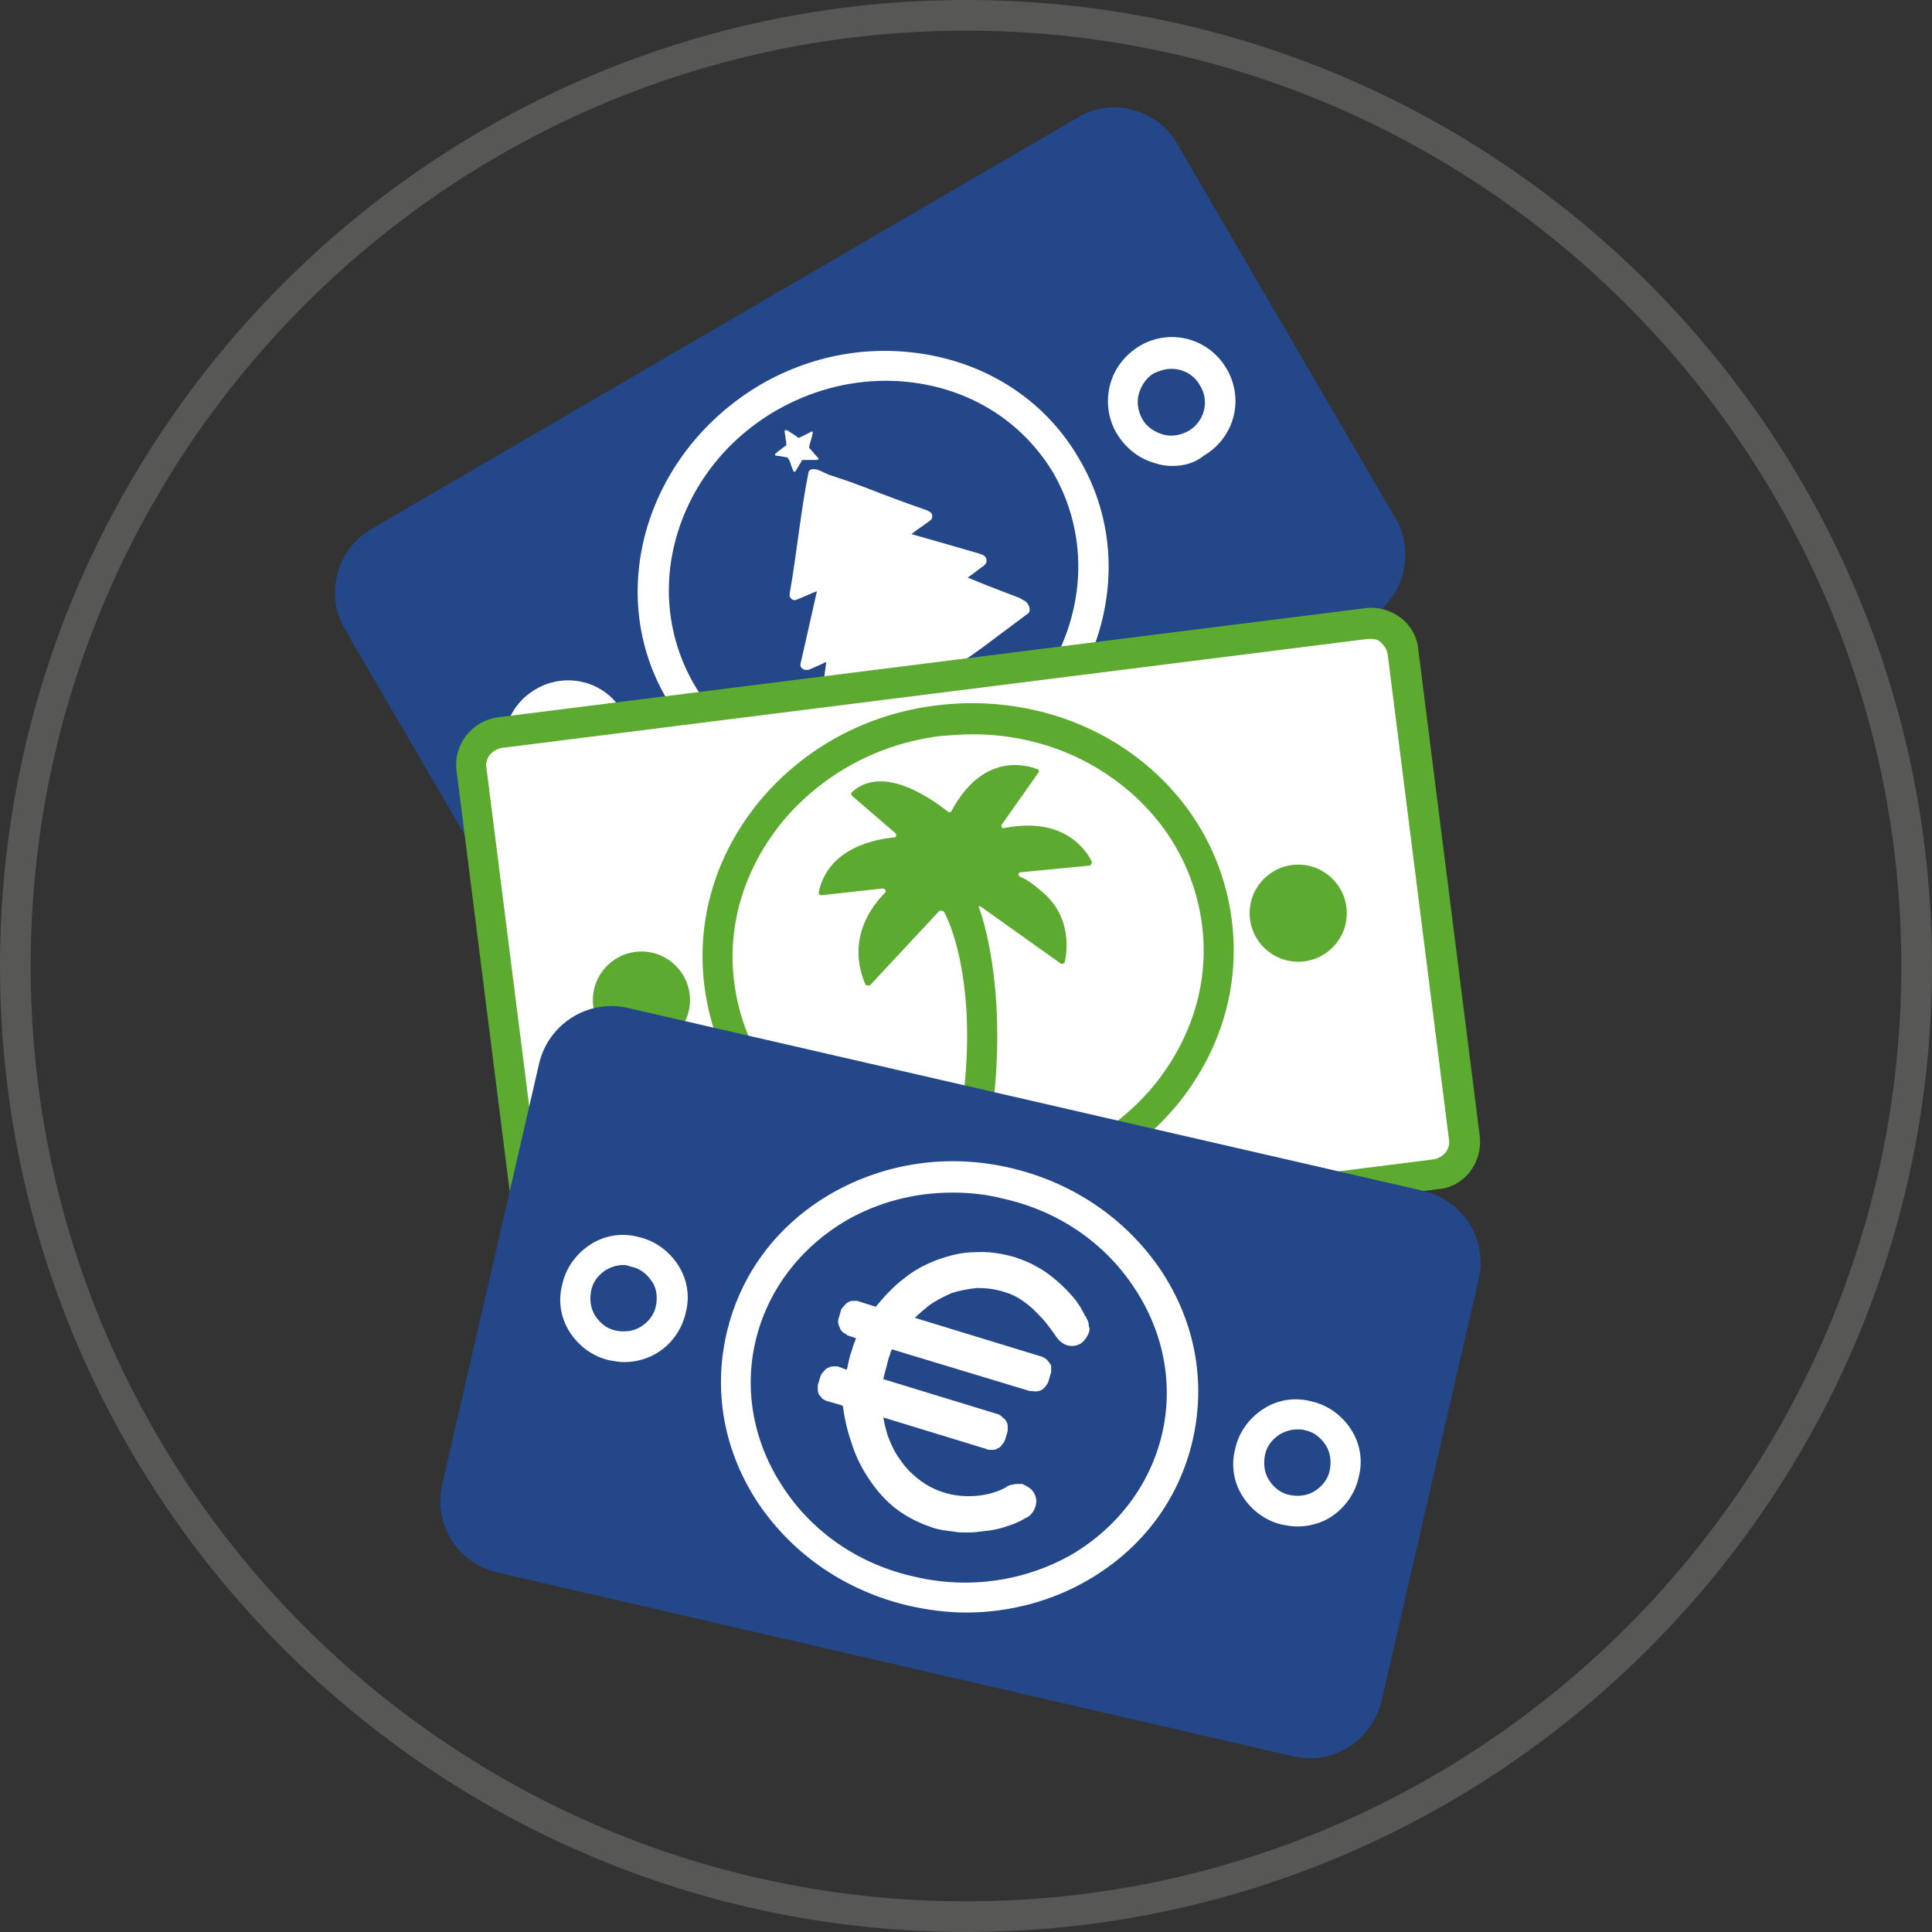
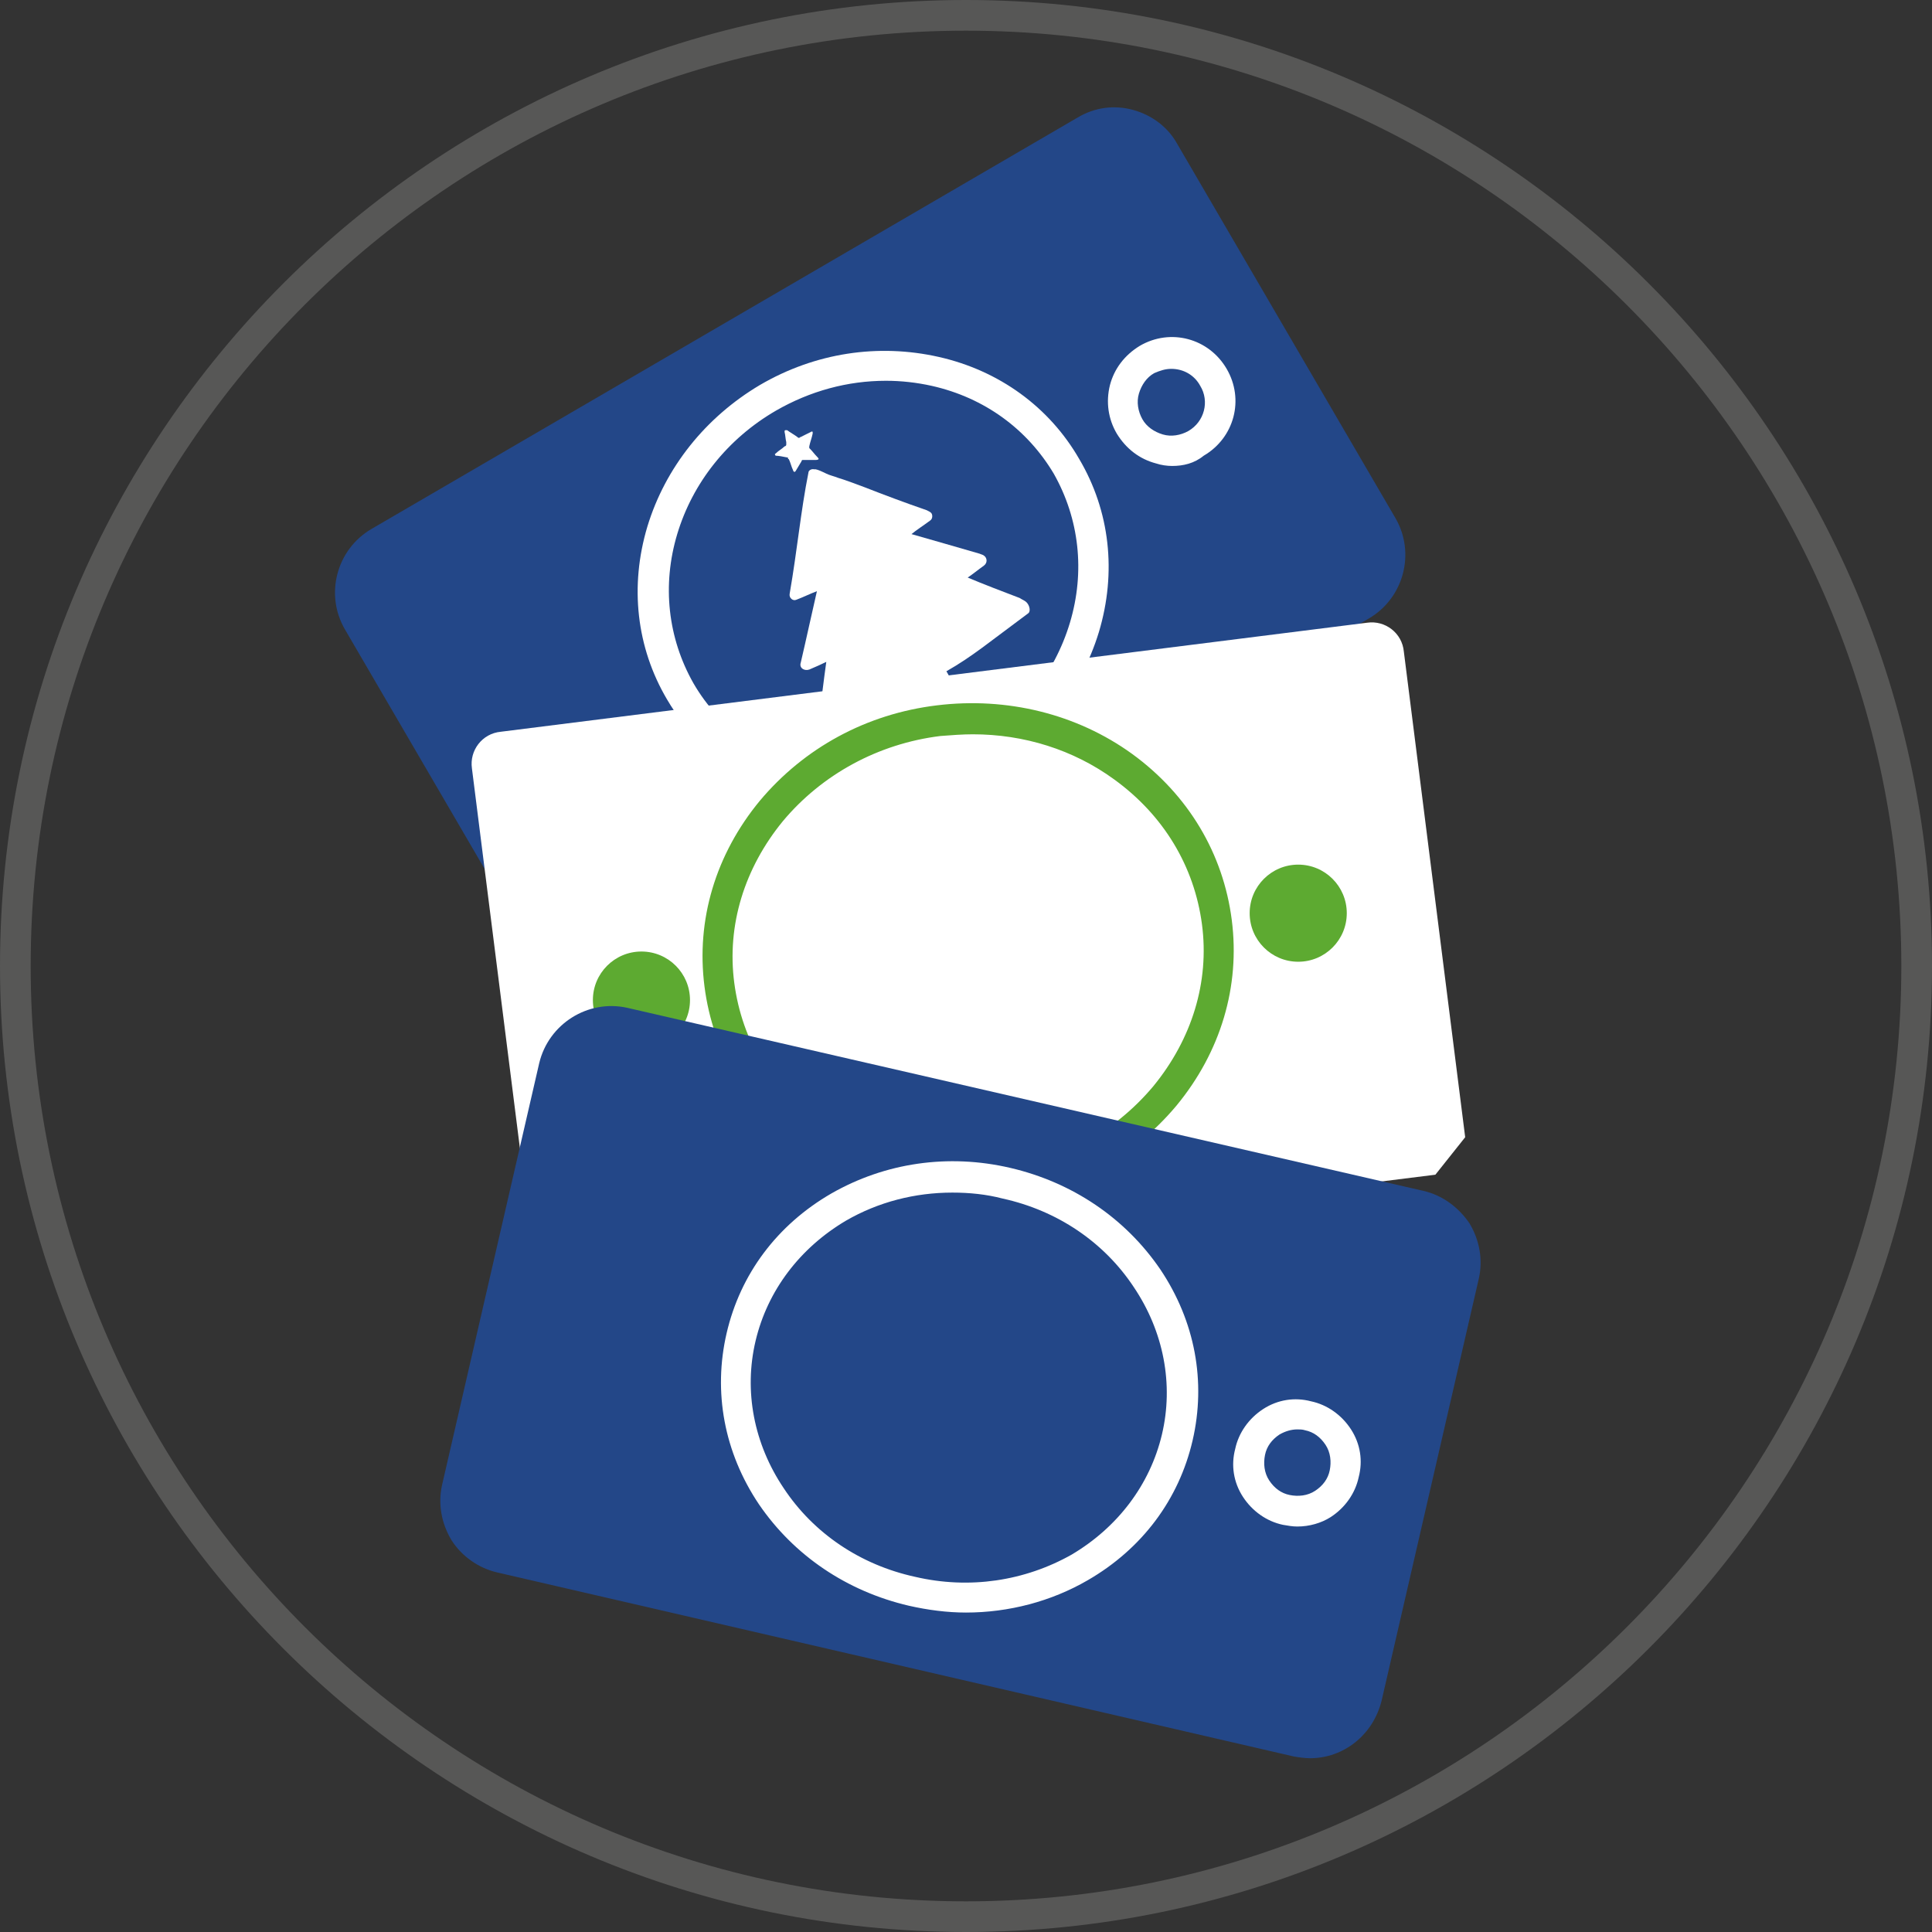
<svg xmlns="http://www.w3.org/2000/svg" version="1.1" id="Ebene_1" x="0px" y="0px" viewBox="0 0 226.8 226.8" style="enable-background:new 0 0 226.8 226.8;" xml:space="preserve">
  <rect x="0" y="0" width="226.8" height="226.8" fill="#333333" stroke="none" />
  <style type="text/css">
	.st0{fill:#234788;}
	.st1{fill:#FFFFFF;}
	.st2{fill:#575756;}
	.st3{fill:#5DAA31;}
</style>
  <g>
    <g>
      <path class="st0" d="M73.6,122.1c-3,0-5.9-1.5-7.5-4.3L40.5,73.9c-2.4-4.1-1-9.4,3.1-11.8l82.9-48.3c2-1.2,4.3-1.5,6.5-0.9    c2.2,0.6,4.1,2,5.2,4l25.6,43.9c2.4,4.1,1,9.4-3.1,11.8L77.9,121C76.6,121.8,75.1,122.1,73.6,122.1z" />
    </g>
    <g>
      <ellipse transform="matrix(0.864 -0.503 0.503 0.864 -20.282 60.845)" class="st0" cx="102.5" cy="68" rx="26.3" ry="24.6" />
      <path class="st1" d="M101.1,94.8c-9.2,0-18-4.5-22.8-12.7C74.7,76,73.9,68.8,76,61.8c2.1-6.9,6.8-12.8,13.2-16.6    c6.5-3.8,13.9-4.9,21-3.3c7.1,1.6,13,5.9,16.5,12c3.6,6.1,4.4,13.3,2.3,20.3c-2.1,6.9-6.8,12.8-13.2,16.6    C111.2,93.5,106.1,94.8,101.1,94.8z M104,44.7c-4.5,0-8.9,1.2-12.9,3.5c-5.7,3.3-9.8,8.5-11.6,14.5c-1.8,6-1.1,12.2,1.9,17.5    c6.3,10.9,21,14.2,32.6,7.4c5.7-3.3,9.8-8.5,11.6-14.5c1.8-6,1.1-12.2-1.9-17.5l0,0c-3.1-5.2-8.1-8.9-14.3-10.3    C107.6,44.9,105.8,44.7,104,44.7z" />
    </g>
    <g>
      <g>
-         <path class="st1" d="M66.7,94.8c-2.6,0-5.1-1.3-6.5-3.7c-2.1-3.6-0.9-8.1,2.7-10.2c3.6-2.1,8.2-0.9,10.2,2.7     c2.1,3.6,0.9,8.1-2.7,10.2C69.3,94.5,68,94.8,66.7,94.8z M66.7,83.4c-0.7,0-1.3,0.2-2,0.5c-1.9,1.1-2.5,3.5-1.4,5.3     c1.1,1.9,3.5,2.5,5.3,1.4c1.9-1.1,2.5-3.5,1.4-5.3C69.4,84.1,68.1,83.4,66.7,83.4z" />
-       </g>
+         </g>
    </g>
    <g>
      <g>
        <path class="st1" d="M137.6,54.7c-0.6,0-1.3-0.1-1.9-0.3c-1.9-0.5-3.5-1.7-4.6-3.5c-1-1.7-1.3-3.7-0.8-5.7     c0.5-1.9,1.7-3.5,3.5-4.6c3.6-2.1,8.1-0.9,10.2,2.7v0c2.1,3.6,0.9,8.1-2.7,10.2C140.2,54.4,138.9,54.7,137.6,54.7z M137.5,43.3     c-0.7,0-1.3,0.2-2,0.5c-0.9,0.5-1.5,1.4-1.8,2.4c-0.3,1-0.1,2.1,0.4,3c0.5,0.9,1.4,1.5,2.4,1.8c1,0.3,2.1,0.1,3-0.4     c1.9-1.1,2.5-3.5,1.4-5.3C140.2,44,138.9,43.3,137.5,43.3z" />
      </g>
    </g>
    <g>
      <g>
        <path class="st1" d="M120.5,70.7c-0.2-0.2-0.5-0.3-0.8-0.5c-2.1-0.8-4.2-1.6-6.1-2.4c0.6-0.4,1.2-0.9,1.9-1.4     c0.4-0.3,0.4-0.8,0.1-1.1c-0.2-0.2-0.4-0.2-0.6-0.3c-2.8-0.8-5.5-1.6-8-2.3c0.6-0.5,1.4-1,2.2-1.6c0.3-0.2,0.3-0.7,0.1-0.9     c-0.1-0.1-0.3-0.2-0.5-0.3c-2.6-0.9-5-1.8-7.3-2.7c-1.1-0.4-2.1-0.8-3.1-1.1c-0.5-0.2-1-0.3-1.4-0.5c-0.2-0.1-1.2-0.6-1.4-0.5     c-0.3-0.1-0.7,0.1-0.7,0.4c-0.9,4.5-1.3,9-2.2,14.2c-0.1,0.5,0.4,0.9,0.8,0.7c0.8-0.3,1.6-0.7,2.4-1c-0.6,2.6-1.2,5.4-1.9,8.4     c-0.2,0.6,0.4,1,1,0.8c0.7-0.3,1.4-0.6,2-0.9c-0.3,2.2-0.6,4.4-0.8,6.8c-0.1,0.9,0.6,1.4,1.3,1.2c3.9-1.3,7.1-3.2,10.5-5.2     c0.1,0.2,0.2,0.3,0.3,0.5c0.3,0.5,3.5,5.7,3.4,5.7c1.5-0.7,2-0.9,3-1.8c-0.1,0.1-2-3.3-3.6-6.1c3-1.7,5-3.4,9.6-6.8     C121,71.8,120.9,71.1,120.5,70.7z" />
      </g>
      <g>
        <path class="st1" d="M92.4,53.7c0.1,0,0.1,0,0.1,0.1c0,0,0,0.1,0.1,0.1c0.2,0.4,0.3,0.9,0.5,1.3c0,0.1,0.1,0.2,0.2,0.2     c0,0,0.1-0.1,0.1-0.1c0.2-0.3,0.4-0.7,0.6-1c0.1-0.1,0.1-0.3,0.2-0.3c0.1,0,0.2,0,0.3,0c0.4,0,0.8,0,1.2,0c0.1,0,0.3,0,0.4-0.1     c0-0.1-0.1-0.2-0.2-0.3c-0.3-0.3-0.5-0.6-0.8-0.9c0,0-0.1-0.1-0.1-0.1c0-0.1,0-0.1,0-0.2c0.1-0.5,0.3-1,0.4-1.5     c0-0.1,0-0.2,0-0.2c-0.1-0.1-0.2,0-0.2,0c-0.4,0.2-0.8,0.4-1.2,0.6c-0.1,0-0.1,0.1-0.2,0.1c-0.1,0-0.1,0-0.2-0.1     c-0.4-0.3-0.8-0.5-1.2-0.8c0,0-0.1,0-0.1,0c0,0-0.1,0-0.1,0c-0.1,0-0.1,0.1-0.1,0.2c0.1,0.4,0.1,0.8,0.2,1.2c0,0.1,0,0.2,0,0.3     c0,0.1-0.1,0.2-0.2,0.2c-0.3,0.3-0.7,0.5-1,0.8c-0.1,0.1-0.2,0.1-0.1,0.2c0,0.1,0.1,0.1,0.1,0.1C91.4,53.5,91.9,53.6,92.4,53.7z" />
      </g>
    </g>
    <g>
      <g>
        <path class="st2" d="M113.4,226.8C50.9,226.8,0,175.9,0,113.4S50.9,0,113.4,0s113.4,50.9,113.4,113.4S175.9,226.8,113.4,226.8z      M113.4,3.6C52.8,3.6,3.6,52.8,3.6,113.4s49.3,109.8,109.8,109.8s109.8-49.3,109.8-109.8S173.9,3.6,113.4,3.6z" />
      </g>
    </g>
    <g>
      <g>
        <g>
-           <path class="st1" d="M168.5,137.9L66.9,150.6c-2.1,0.3-4.1-1.2-4.3-3.4l-7.2-57c-0.3-2.1,1.2-4.1,3.4-4.3l101.7-12.8      c2.1-0.3,4.1,1.2,4.3,3.4l7.2,57C172.2,135.7,170.7,137.6,168.5,137.9z" />
+           <path class="st1" d="M168.5,137.9L66.9,150.6c-2.1,0.3-4.1-1.2-4.3-3.4l-7.2-57c-0.3-2.1,1.2-4.1,3.4-4.3l101.7-12.8      c2.1-0.3,4.1,1.2,4.3,3.4l7.2,57z" />
        </g>
        <g>
-           <path class="st3" d="M66.4,152.5c-1.2,0-2.5-0.4-3.5-1.2c-1.2-0.9-2-2.3-2.1-3.8l-7.2-57c-0.4-3.1,1.8-5.9,4.9-6.3l101.7-12.8      c1.5-0.2,3,0.2,4.2,1.1c1.2,0.9,2,2.3,2.1,3.8l7.2,57c0.2,1.5-0.2,3-1.1,4.2c-0.9,1.2-2.3,2-3.8,2.1L67.1,152.4      C66.8,152.4,66.6,152.5,66.4,152.5z M160.9,75c-0.1,0-0.2,0-0.3,0L58.9,87.8c-0.6,0.1-1,0.4-1.4,0.8c-0.3,0.4-0.5,1-0.4,1.5      l7.2,57c0.1,0.6,0.4,1,0.8,1.4c0.4,0.3,1,0.5,1.5,0.4l101.7-12.8c0.6-0.1,1-0.4,1.4-0.8c0.3-0.4,0.5-1,0.4-1.5l-7.2-57      c-0.1-0.6-0.4-1-0.8-1.4C161.8,75.1,161.4,75,160.9,75z" />
-         </g>
+           </g>
      </g>
      <g>
        <ellipse transform="matrix(0.992 -0.125 0.125 0.992 -13.079 15.048)" class="st1" cx="113.6" cy="112" rx="29.4" ry="27.5" />
        <path class="st3" d="M113.1,141.3c-6.8,0-13.3-2.1-18.7-6c-6.6-4.8-10.7-11.7-11.7-19.5c-1-7.8,1.3-15.5,6.5-21.8     c5.2-6.2,12.5-10.2,20.8-11.2c8.2-1,16.4,1,22.9,5.7c6.6,4.8,10.7,11.7,11.7,19.5l0,0c1,7.8-1.3,15.5-6.5,21.8     c-5.2,6.2-12.5,10.2-20.8,11.2C115.9,141.2,114.5,141.3,113.1,141.3z M114.2,86.2c-1.2,0-2.5,0.1-3.8,0.2     c-7.3,0.9-13.9,4.5-18.5,10c-4.5,5.5-6.6,12.2-5.7,19c0.9,6.8,4.5,12.8,10.3,17c5.8,4.2,13,6,20.4,5.1c7.3-0.9,13.9-4.5,18.5-10     c4.5-5.5,6.6-12.2,5.7-19l0,0c-0.9-6.8-4.5-12.8-10.3-17C126,88,120.2,86.2,114.2,86.2z" />
      </g>
      <g>
        <circle class="st3" cx="75.3" cy="117.4" r="5.7" />
      </g>
      <g>
        <circle class="st3" cx="152.4" cy="107.2" r="5.7" />
      </g>
      <g>
-         <path class="st3" d="M112,135.1c3.4-15.7,0.3-25.4-1.2-28.1c-0.2-0.1-0.3-0.1-0.5-0.1l-8.2,8.8c-0.2,0-0.3,0-0.5-0.1     c-2.3-5.4,0.8-9.3,2.3-10.8c0.2-0.2,0-0.5-0.3-0.5l-7.2,0.8c-0.2,0-0.3-0.2-0.3-0.3c1.1-5.4,6.9-6.3,8.9-6.5     c0.2,0,0.3-0.3,0.1-0.5l-5.1-4.4c-0.1-0.1-0.1-0.3,0-0.4c3.8-3.5,9.9,1.2,11.3,2.3c0.2,0.1,0.3,0.1,0.4-0.1     c3.7-6.9,8.8-5.4,10.1-4.9c0.2,0.1,0.2,0.3,0.1,0.4l-4.3,6.1c-0.1,0.2,0,0.5,0.3,0.4c7.2-1.4,9.7,2.8,10.3,4     c-0.1,0.2-0.1,0.2-0.2,0.4l-8.2,0.8c-0.3,0-0.3,0.4-0.1,0.5c0.8,0.3,1.8,1,3.2,2.3c2.8,2.8,2.4,6.4,2.1,7.7     c0,0.2-0.3,0.3-0.5,0.2l-9.4-6.7c-0.1-0.1-0.2,0-0.2,0.1c0.8,2,3.8,12.3,1,27.8c-0.1,0.4-0.2,0.7-0.5,0.8l-2.7,0.6     C112.5,135.8,111.9,135.5,112,135.1z" />
-       </g>
+         </g>
    </g>
    <g>
      <g>
        <path class="st0" d="M153.8,206.4c-0.6,0-1.3-0.1-1.9-0.2l-93.5-21.6c-2.2-0.5-4.2-1.9-5.4-3.8c-1.2-2-1.6-4.3-1.1-6.5l11.4-49.5     c1.1-4.6,5.7-7.5,10.3-6.5l93.5,21.5c2.2,0.5,4.1,1.9,5.4,3.8c1.2,2,1.6,4.3,1.1,6.5l-11.4,49.5     C161.2,203.7,157.7,206.4,153.8,206.4z" />
      </g>
    </g>
    <g>
      <g>
        <path class="st1" d="M113.4,189.3c-2.2,0-4.5-0.3-6.7-0.8c-7.3-1.7-13.5-5.9-17.6-11.9c-4.1-6.1-5.4-13.2-3.8-20.1     c1.6-6.9,5.9-12.7,12.3-16.4c6.3-3.6,13.7-4.7,21-3c7.3,1.7,13.5,5.9,17.6,11.9c4.1,6.1,5.4,13.2,3.8,20.1     c-1.6,6.9-5.9,12.7-12.3,16.4C123.4,188,118.4,189.3,113.4,189.3z M111.8,140c-4.4,0-8.7,1.1-12.5,3.3     c-5.4,3.2-9.2,8.2-10.6,14.1c-1.4,5.9-0.2,12.1,3.3,17.3c3.5,5.3,9,9,15.4,10.4c6.4,1.5,12.9,0.5,18.4-2.6     c5.4-3.2,9.2-8.2,10.6-14.1v0c1.4-5.9,0.2-12.1-3.3-17.3c-3.5-5.3-9-9-15.4-10.4C115.8,140.2,113.8,140,111.8,140z" />
      </g>
    </g>
    <g>
      <g>
-         <path class="st1" d="M73.3,159.9c-0.6,0-1.1-0.1-1.7-0.2c-1.9-0.4-3.6-1.6-4.7-3.3c-1.1-1.7-1.4-3.7-0.9-5.6     c0.4-1.9,1.6-3.6,3.3-4.7c1.7-1.1,3.7-1.4,5.6-0.9c1.9,0.4,3.6,1.6,4.7,3.3c1.1,1.7,1.4,3.7,0.9,5.6v0     C79.7,157.6,76.7,159.9,73.3,159.9z M73.2,148.5c-0.7,0-1.4,0.2-2.1,0.6c-0.9,0.6-1.5,1.4-1.7,2.4c-0.2,1-0.1,2.1,0.5,3     c0.6,0.9,1.4,1.5,2.4,1.7c1,0.2,2.1,0.1,3-0.5c0.9-0.6,1.5-1.4,1.7-2.4c0.2-1,0.1-2.1-0.5-2.9c-0.6-0.9-1.4-1.5-2.4-1.7     C73.8,148.6,73.5,148.5,73.2,148.5z" />
-       </g>
+         </g>
    </g>
    <g>
      <g>
        <path class="st1" d="M152.3,179.2c-0.6,0-1.1-0.1-1.7-0.2c-1.9-0.4-3.6-1.6-4.7-3.3c-1.1-1.7-1.4-3.7-0.9-5.6     c0.4-1.9,1.6-3.6,3.3-4.7c1.7-1.1,3.7-1.4,5.6-0.9c1.9,0.4,3.6,1.6,4.7,3.3c1.1,1.7,1.4,3.7,0.9,5.6c-0.4,1.9-1.6,3.6-3.3,4.7     C155.1,178.8,153.7,179.2,152.3,179.2z M152.3,167.8c-0.7,0-1.4,0.2-2.1,0.6c-0.9,0.6-1.5,1.4-1.7,2.4c-0.2,1-0.1,2.1,0.5,3     c0.6,0.9,1.4,1.5,2.4,1.7c1,0.2,2.1,0.1,3-0.5c0.9-0.6,1.5-1.4,1.7-2.4v0c0.2-1,0.1-2.1-0.5-3c-0.6-0.9-1.4-1.5-2.4-1.7     C152.9,167.8,152.6,167.8,152.3,167.8z" />
      </g>
    </g>
    <g>
      <g>
        <g>
-           <path class="st1" d="M113.4,179.9c-0.5,0-0.9,0-1.4-0.1c-0.9-0.1-1.8-0.2-2.6-0.5c-1.5-0.5-2.9-1.2-4.1-2.1      c-1.2-0.9-2.2-2-3.1-3.3c-0.9-1.3-1.6-2.6-2.1-4.1c-0.5-1.4-0.9-2.9-1.1-4.4c0,0,0-0.2-0.1-0.4l-1.7-0.5c-0.1,0-0.3-0.1-0.5-0.2      c-0.2-0.1-0.3-0.3-0.4-0.4c-0.1-0.1-0.2-0.2-0.2-0.3c-0.1-0.2-0.1-0.4-0.1-0.7c0-0.3,0-0.4,0.1-0.6l0.2-0.7c0,0,0,0,0,0      c0.1-0.2,0.1-0.3,0.3-0.5c0.2-0.2,0.3-0.4,0.5-0.5c0.1,0,0.2-0.1,0.3-0.1c0.1-0.1,0.4-0.1,0.6-0.1c0.3,0,0.4,0,0.6,0.1l0.8,0.3      c0-0.1,0.1-0.2,0.1-0.4c0.1-0.5,0.2-0.9,0.3-1.3c0.2-0.5,0.3-1,0.5-1.5c0.1-0.2,0.1-0.3,0.2-0.5l-0.9-0.3      c-0.1,0-0.2-0.1-0.3-0.2c-0.3-0.1-0.6-0.4-0.7-0.7c-0.2-0.4-0.3-0.8-0.1-1.3l0.2-0.7c0-0.1,0.1-0.3,0.3-0.5      c0.2-0.2,0.3-0.4,0.5-0.5c0.1,0,0.1-0.1,0.2-0.1c0.2-0.1,0.4-0.1,0.6-0.1c0.2,0,0.4,0,0.6,0.1l1.9,0.6c1.1-1.3,2.1-2.4,3.3-3.3      c1.2-1,2.6-1.7,3.9-2.2c1.4-0.5,2.9-0.9,4.4-0.9c1.5-0.1,3.1,0.1,4.8,0.6c0.8,0.3,1.7,0.6,2.5,1.1c0.8,0.4,1.6,1,2.3,1.6      c0.7,0.6,1.4,1.3,2,2c0.6,0.7,1,1.4,1.4,2.2c0,0,0,0,0.1,0.1c0,0.1,0.1,0.3,0.2,0.4c0,0.1,0.1,0.3,0.1,0.4c0,0.2,0,0.3,0.1,0.5      c0,0.2,0,0.4-0.1,0.6c-0.2,0.5-0.5,0.9-0.9,1.2c-0.5,0.3-1.1,0.4-1.7,0.2c-0.3-0.1-0.6-0.3-0.9-0.6c-0.2-0.2-0.4-0.5-0.6-0.8      c-0.2-0.3-0.5-0.7-0.9-1.2c-0.4-0.5-0.8-0.9-1.3-1.4c-0.5-0.5-1-0.9-1.6-1.3c-0.6-0.4-1.2-0.7-1.9-0.9c-1.2-0.4-2.3-0.5-3.3-0.5      c-1,0.1-2.1,0.3-3,0.6c-0.9,0.4-1.9,0.9-2.7,1.5c-0.5,0.4-1.1,0.9-1.6,1.4l14.7,4.5c0.1,0,0.3,0.1,0.5,0.2      c0.2,0.1,0.4,0.3,0.6,0.6c0.1,0.1,0.1,0.2,0.2,0.3c0,0.1,0,0.3,0,0.5c0,0.3,0,0.4-0.1,0.6l-0.2,0.7c-0.1,0.4-0.4,0.7-0.7,1      c-0.3,0.2-0.8,0.3-1.2,0.2c-0.1,0-0.2,0-0.3,0l-16.2-4.9c-0.1,0.2-0.2,0.4-0.2,0.6c-0.2,0.4-0.3,0.9-0.4,1.3      c-0.1,0.4-0.2,0.8-0.3,1.1c0,0.2-0.1,0.3-0.1,0.5l13.4,4.1c0.1,0,0.3,0.1,0.5,0.3c0.2,0.2,0.4,0.3,0.5,0.5      c0,0.1,0.1,0.1,0.1,0.2c0.1,0.2,0.1,0.4,0.1,0.7c0,0.2,0,0.4-0.1,0.6l-0.2,0.7c-0.1,0.2-0.1,0.3-0.3,0.5      c-0.2,0.3-0.3,0.4-0.5,0.5c0,0-0.1,0-0.2,0.1c-0.2,0.1-0.4,0.1-0.7,0.1c-0.2,0-0.4,0-0.5-0.1l-12.1-3.7c0.1,0.7,0.3,1.4,0.5,2.1      c0.4,1.1,0.9,2.1,1.5,2.9c0.6,0.9,1.4,1.7,2.2,2.3c0.9,0.7,1.9,1.2,2.9,1.5c1.2,0.4,2.5,0.5,3.8,0.4c1.2-0.1,2.4-0.4,3.5-1      c0,0,0.1-0.1,0.1-0.1c0.2-0.1,0.4-0.2,0.6-0.2c0.3-0.1,0.6-0.1,1.1-0.1c0.1,0,0.2,0,0.3,0.1c0.7,0.3,1.1,0.7,1.3,1.2      c0.2,0.5,0.2,1,0,1.5c-0.1,0.3-0.3,0.6-0.5,0.8c-0.1,0.1-0.3,0.3-0.6,0.4c-0.8,0.5-1.6,0.8-2.6,1.1c-0.9,0.3-1.9,0.4-2.8,0.5      C114.4,179.9,113.9,179.9,113.4,179.9z M115.9,168.6C115.9,168.6,115.9,168.6,115.9,168.6C115.9,168.6,115.9,168.6,115.9,168.6z      " />
-         </g>
+           </g>
      </g>
    </g>
  </g>
</svg>